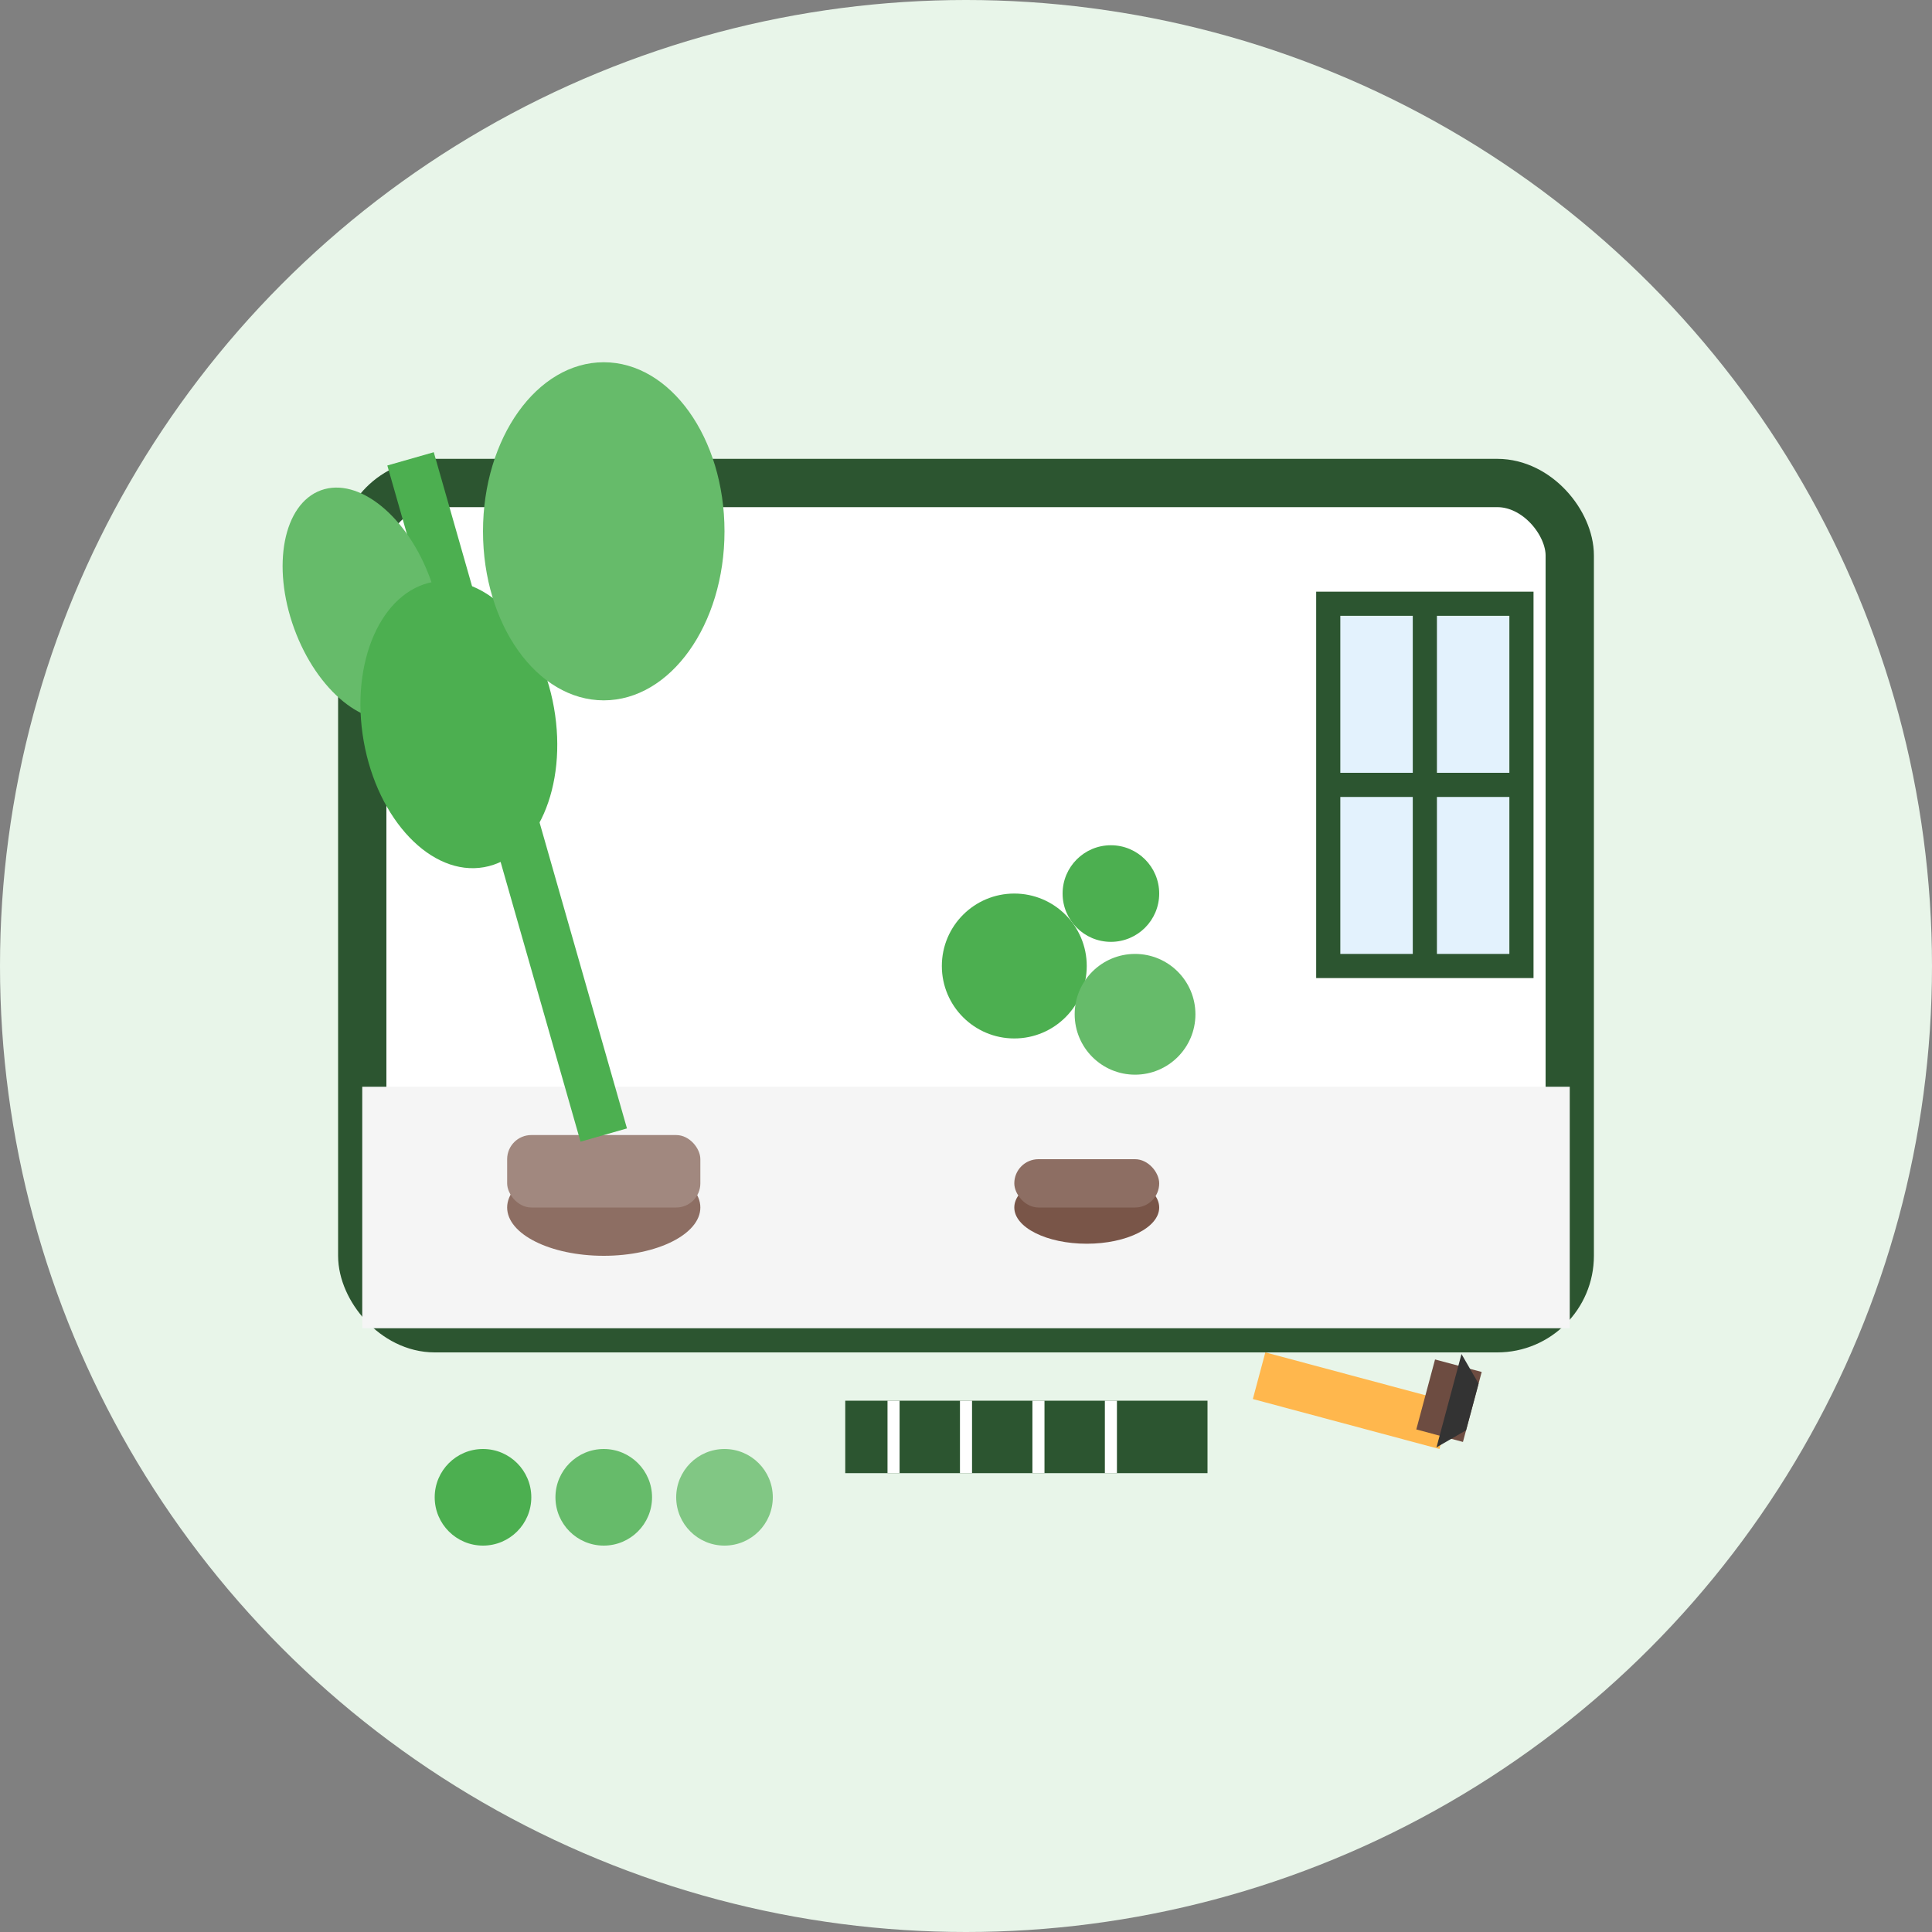
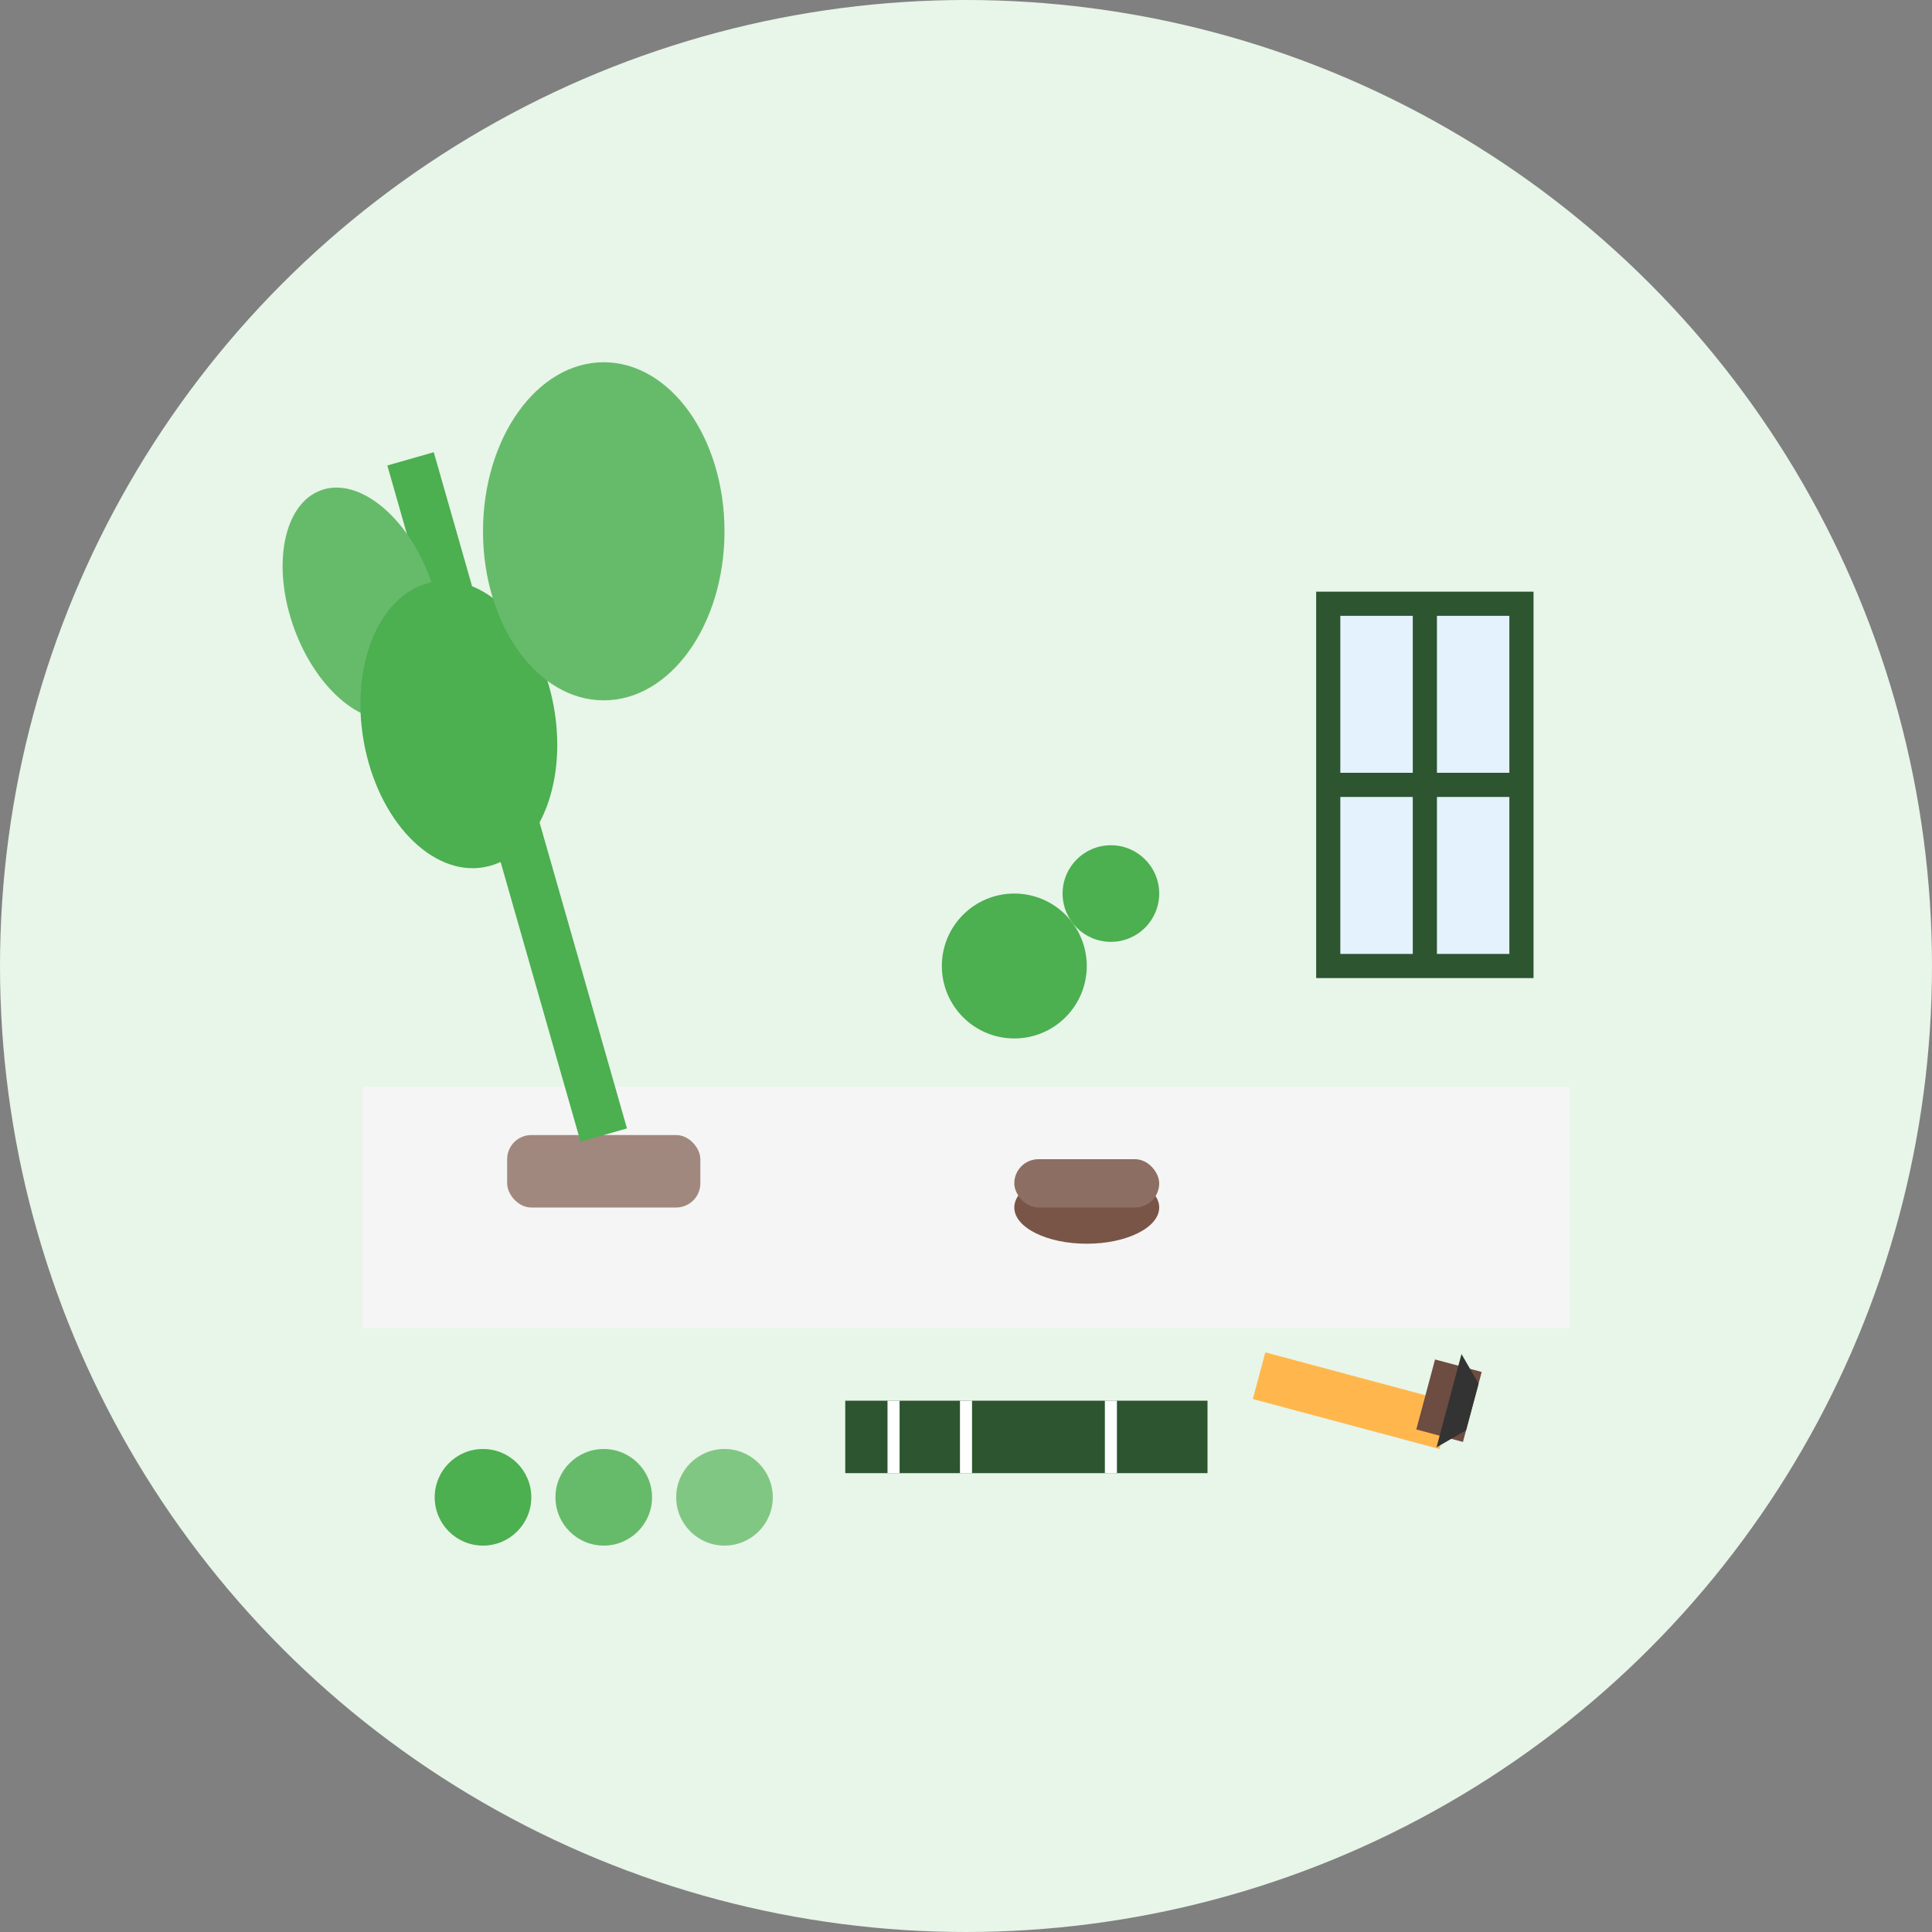
<svg xmlns="http://www.w3.org/2000/svg" width="80" height="80" viewBox="0 0 80 80" fill="none">
  <rect x="0" y="0" width="80" height="80" fill="#808080" stroke="none" />
  <circle cx="40" cy="40" r="40" fill="#E8F5E9" />
-   <rect x="15" y="20" width="50" height="35" rx="3" fill="white" stroke="#2c5530" stroke-width="2" />
  <rect x="15" y="45" width="50" height="10" fill="#F5F5F5" />
  <rect x="55" y="25" width="8" height="15" fill="#E3F2FD" stroke="#2c5530" stroke-width="1" />
  <line x1="59" y1="25" x2="59" y2="40" stroke="#2c5530" stroke-width="1" />
  <line x1="55" y1="32.5" x2="63" y2="32.5" stroke="#2c5530" stroke-width="1" />
-   <ellipse cx="25" cy="50" rx="4" ry="2" fill="#8D6E63" />
  <rect x="21" y="47" width="8" height="3" rx="1" fill="#A1887F" />
  <path d="M25 47 Q23 40 21 33 Q19 26 17 19" stroke="#4CAF50" stroke-width="2" fill="none" />
  <ellipse cx="15" cy="25" rx="3" ry="5" fill="#66BB6A" transform="rotate(-20 15 25)" />
  <ellipse cx="19" cy="30" rx="4" ry="6" fill="#4CAF50" transform="rotate(-10 19 30)" />
  <ellipse cx="25" cy="22" rx="5" ry="7" fill="#66BB6A" />
  <ellipse cx="45" cy="50" rx="3" ry="1.5" fill="#795548" />
  <rect x="42" y="48" width="6" height="2" rx="1" fill="#8D6E63" />
  <circle cx="42" cy="40" r="3" fill="#4CAF50" />
-   <circle cx="47" cy="42" r="2.5" fill="#66BB6A" />
  <circle cx="46" cy="37" r="2" fill="#4CAF50" />
  <rect x="35" y="58" width="15" height="3" fill="#2c5530" />
  <line x1="37" y1="58" x2="37" y2="61" stroke="white" stroke-width="0.5" />
  <line x1="40" y1="58" x2="40" y2="61" stroke="white" stroke-width="0.5" />
-   <line x1="43" y1="58" x2="43" y2="61" stroke="white" stroke-width="0.5" />
  <line x1="46" y1="58" x2="46" y2="61" stroke="white" stroke-width="0.5" />
  <rect x="52" y="57" width="8" height="2" fill="#FFB74D" transform="rotate(15 56 58)" />
  <rect x="59" y="56.5" width="2" height="3" fill="#6D4C41" transform="rotate(15 60 58)" />
  <path d="M60 56 L61 57 L61 59 L60 60" fill="#333" transform="rotate(15 60 58)" />
  <circle cx="20" cy="62" r="2" fill="#4CAF50" />
  <circle cx="25" cy="62" r="2" fill="#66BB6A" />
  <circle cx="30" cy="62" r="2" fill="#81C784" />
</svg>